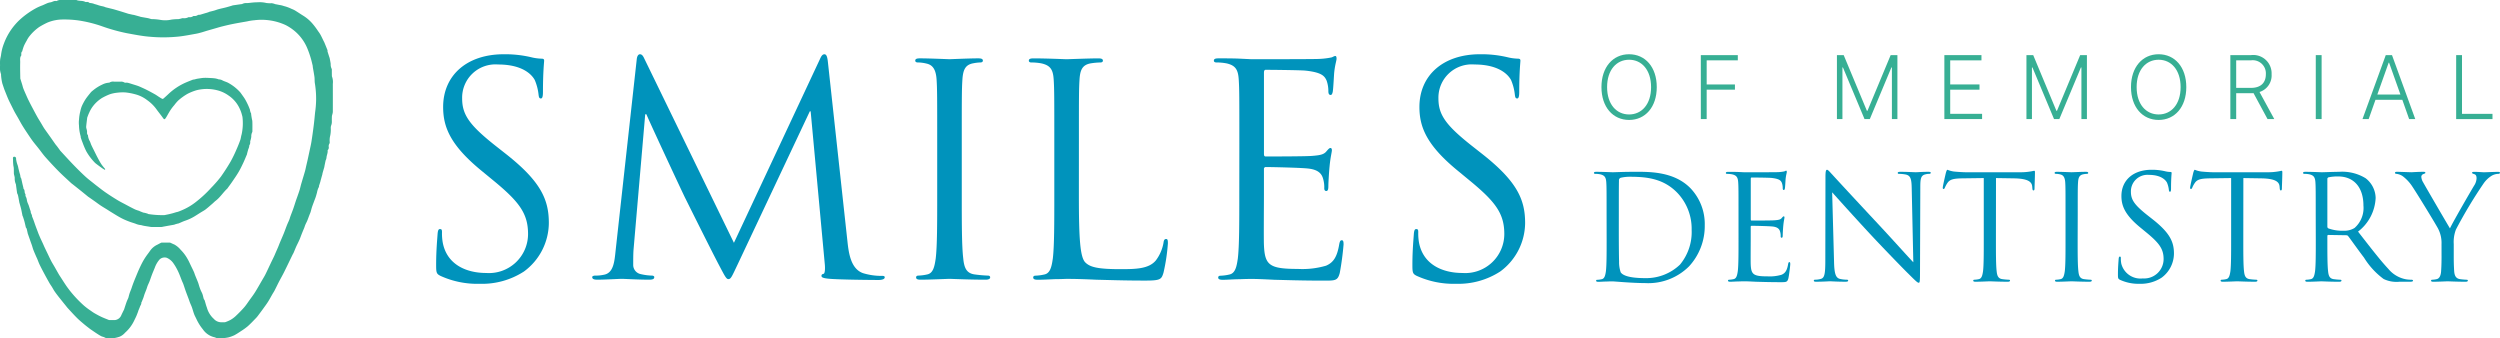
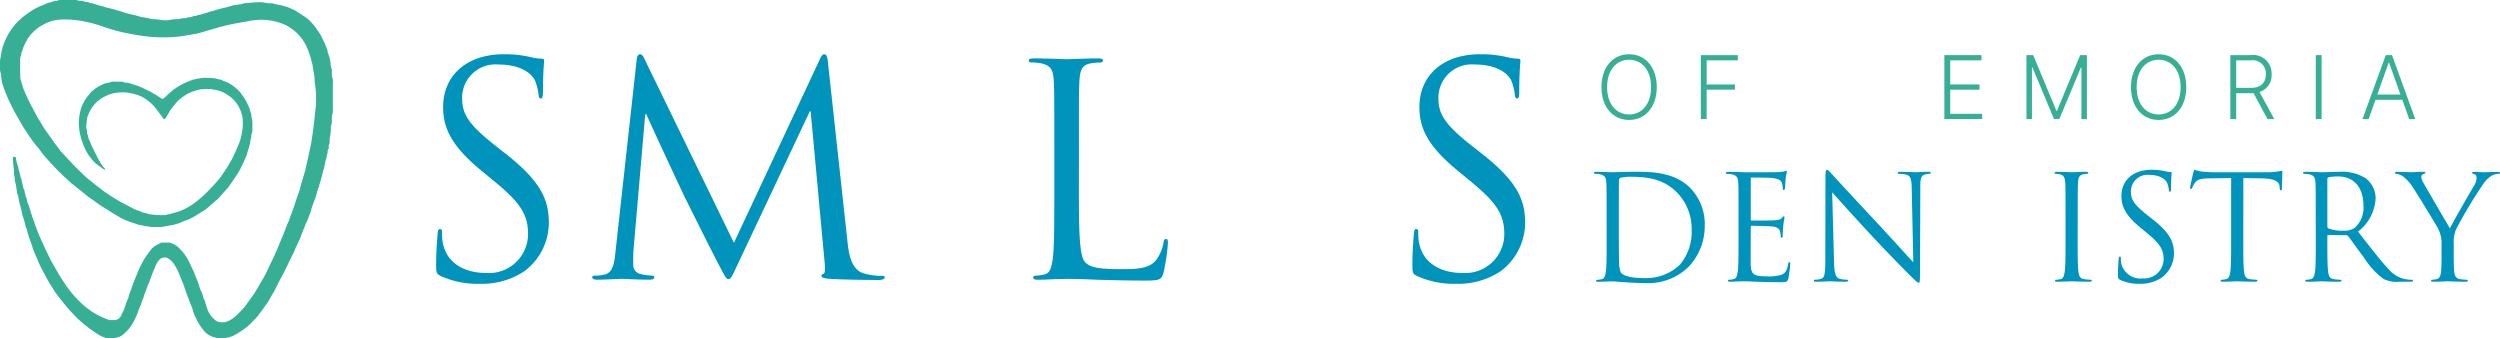
<svg xmlns="http://www.w3.org/2000/svg" width="293.701" height="39.713" viewBox="0 0 293.701 39.713">
  <g id="Group_299" data-name="Group 299" transform="translate(-3933.718 -34.287)">
    <g id="Group_298" data-name="Group 298" transform="translate(3933.718 34.287)">
      <path id="Path_2140" data-name="Path 2140" d="M12.329,19.957c-.1-.058-.207-.11-.3-.177q-.377-.267-.744-.546a1.8,1.8,0,0,1-.238-.224,6.455,6.455,0,0,1-.922-1.259,9.412,9.412,0,0,1-.415-.977c-.078-.195-.149-.393-.214-.592-.024-.074-.005-.164-.037-.233a5.031,5.031,0,0,1-.178-1.2,3.126,3.126,0,0,1,.007-.742,4.815,4.815,0,0,1,.056-.5c.024-.15.056-.3.094-.445A3.5,3.5,0,0,1,9.6,12.5a5.944,5.944,0,0,1,.431-.814c.19-.29.415-.557.632-.827a1.458,1.458,0,0,1,.254-.229,4.846,4.846,0,0,1,1.089-.69,2.035,2.035,0,0,1,.789-.226.117.117,0,0,0,.071-.017.779.779,0,0,1,.556-.1c.239,0,.478,0,.717,0a.74.74,0,0,1,.473.093.286.286,0,0,0,.143.027,1.3,1.3,0,0,1,.253.006c.215.056.426.127.638.193.178.055.356.108.532.169.12.042.237.092.353.145.232.105.466.207.693.323q.507.259,1,.538c.15.084.289.188.434.281s.266.171.406.242a.169.169,0,0,0,.141-.039c.184-.159.364-.323.543-.49a7.128,7.128,0,0,1,2.029-1.367c.288-.125.581-.24.874-.354a1.332,1.332,0,0,1,.19-.03c.079-.018.156-.044.235-.063a1.657,1.657,0,0,1,.172-.033c.245-.033.489-.083.734-.092.295-.01.591.013.887.027a4.219,4.219,0,0,1,.457.046,2.861,2.861,0,0,1,.322.086c.014,0,.026.022.038.021a.936.936,0,0,1,.486.139c.223.111.474.168.686.294a5.3,5.3,0,0,1,1.347,1.067c.08.094.15.2.221.3.125.178.257.352.367.539.125.213.234.435.339.658.084.178.155.363.226.547a1.23,1.23,0,0,1,.024.145,2.165,2.165,0,0,0,.064.208c.011.032.051.061.049.09a7.094,7.094,0,0,0,.147.883c.02.387.01.776.01,1.165a.368.368,0,0,1-.03.188,1.033,1.033,0,0,0-.1.518,2.906,2.906,0,0,1-.095.427.64.64,0,0,0-.034.144.676.676,0,0,1-.1.441c-.028.037-.01.106-.022.159-.018.074-.043.145-.067.217,0,.013-.022.023-.025.036q-.075.265-.147.532a.685.685,0,0,1-.011.088c-.149.351-.291.706-.454,1.051-.171.362-.347.725-.551,1.069-.232.391-.494.764-.75,1.14-.169.249-.351.489-.527.733a.3.3,0,0,1-.035.049c-.49.452-.84,1.036-1.378,1.443-.119.09-.221.2-.334.3-.274.236-.543.478-.829.7-.178.138-.383.241-.575.361-.222.139-.442.282-.666.419a5.509,5.509,0,0,1-1.151.547c-.269.089-.524.217-.787.324a1.123,1.123,0,0,1-.13.027c-.1.028-.206.058-.308.089a.682.682,0,0,1-.068.031l-.78.138-.538.1a1.054,1.054,0,0,1-.175.033q-.6,0-1.209,0a1.428,1.428,0,0,1-.206-.03c-.209-.033-.419-.064-.627-.1-.1-.017-.2-.045-.3-.069-.014,0-.027-.017-.041-.017a2.047,2.047,0,0,1-.656-.158c-.217-.083-.444-.142-.662-.222-.235-.087-.469-.178-.7-.283s-.442-.219-.655-.341c-.283-.163-.56-.337-.839-.508-.168-.1-.333-.211-.5-.316-.188-.117-.379-.23-.567-.348q-.182-.114-.358-.238c-.193-.136-.382-.278-.575-.415-.221-.157-.445-.311-.667-.466-.016-.011-.035-.019-.051-.031-.257-.209-.512-.42-.77-.627-.34-.273-.682-.543-1.024-.814-.078-.062-.161-.118-.233-.185-.491-.458-.993-.906-1.465-1.383-.532-.537-1.045-1.093-1.548-1.657-.276-.31-.513-.655-.771-.982-.2-.257-.413-.507-.613-.765-.139-.18-.272-.366-.4-.555-.3-.445-.6-.888-.881-1.342-.2-.321-.375-.659-.563-.988-.137-.241-.283-.478-.413-.723-.157-.3-.3-.6-.452-.9-.1-.2-.2-.4-.286-.6-.121-.28-.231-.565-.345-.848-.046-.115-.093-.23-.133-.346-.069-.2-.135-.4-.2-.6a.185.185,0,0,1-.011-.043,5.71,5.71,0,0,1-.144-.991A.11.11,0,0,0,.118,8.7,2.188,2.188,0,0,1,.007,7.675a4.714,4.714,0,0,1,.007-.642c.02-.205.092-.406.113-.611A5.536,5.536,0,0,1,.464,5.108,7.255,7.255,0,0,1,2.455,2.2,9.766,9.766,0,0,1,4.316.916a7.171,7.171,0,0,1,.7-.3c.149-.064.295-.136.445-.2A1.792,1.792,0,0,1,5.9.278c.241-.025.441-.213.7-.156A.1.1,0,0,0,6.672.107.961.961,0,0,1,7.249,0H8.877a.277.277,0,0,1,.1,0c.328.148.708.047,1.032.217a.313.313,0,0,0,.145.02.418.418,0,0,1,.36.1.039.039,0,0,0,.025.014,1.623,1.623,0,0,1,.583.131A3.469,3.469,0,0,1,11.519.6a3.657,3.657,0,0,0,.59.15c.08.02.157.05.234.077.014,0,.025.019.039.022l.587.145.173.042c.1.025.2.049.293.077.205.059.41.121.615.182l.274.084.663.208c.009,0,.017.013.026.015l.625.141c.019,0,.041,0,.059,0l.759.21c.019.005.035.021.054.025.283.05.567.1.85.149.085.016.168.044.251.066a.962.962,0,0,0,.211.052,6.254,6.254,0,0,1,.975.083A3.366,3.366,0,0,0,20.157,2.3a5.924,5.924,0,0,1,.8-.052,2.756,2.756,0,0,0,.368-.084.876.876,0,0,1,.158-.032,1.07,1.07,0,0,0,.636-.1.218.218,0,0,1,.117-.013A.649.649,0,0,0,22.69,1.9a.176.176,0,0,1,.1-.02.668.668,0,0,0,.439-.105.34.34,0,0,1,.157-.037.961.961,0,0,0,.119-.006c.2-.058.4-.121.6-.181.066-.02.134-.035.2-.055s.155-.052.231-.08c.019-.007.034-.024.052-.028.18-.045.361-.087.541-.135.095-.025.187-.06.281-.091.047-.016.092-.034.139-.048.1-.028.2-.056.294-.08.237-.057.475-.106.71-.168s.489-.14.733-.211c.019-.005.035-.021.054-.024L28.322.49c.044-.007.1,0,.131-.022A1.066,1.066,0,0,1,29.03.363c.251-.015.5-.053.752-.074.168-.014.337-.018.507-.021a3.222,3.222,0,0,1,.989.081,3.067,3.067,0,0,0,.639.027,1.61,1.61,0,0,1,.3.069c.043.011.082.038.125.045.2.031.4.082.589.11.211.031.4.112.6.159a4.889,4.889,0,0,1,.73.286,2.8,2.8,0,0,1,.389.18c.371.227.731.472,1.1.7a4.722,4.722,0,0,1,1.016.916,8.825,8.825,0,0,1,.613.831,4.02,4.02,0,0,1,.271.406c.124.228.232.465.348.7.039.079.085.155.118.237.119.285.234.572.349.859a.287.287,0,0,1,.014.087.428.428,0,0,0,0,.089c.072.233.147.466.222.7,0,.014.019.025.021.039.045.245.1.488.129.735a1.1,1.1,0,0,0,.108.547.316.316,0,0,1,.024.159c0,.209,0,.418.008.627a.323.323,0,0,0,.01.133,1.839,1.839,0,0,1,.1.866q.006,1.65,0,3.3a1.64,1.64,0,0,1-.071.328,1.152,1.152,0,0,0-.039.2c-.007.184-.01.368-.006.552a1.179,1.179,0,0,1-.087.524.84.84,0,0,0-.038.307,3.5,3.5,0,0,1-.1,1.019,2.257,2.257,0,0,0-.024.608.325.325,0,0,1-.03.172.553.553,0,0,0-.085.4.4.4,0,0,1-.1.346.1.1,0,0,0-.031.066c.042.3-.122.564-.134.855a1.1,1.1,0,0,1-.075.265c-.006.019-.023.034-.027.053q-.073.348-.144.7c0,.015,0,.031,0,.045-.071.245-.144.49-.214.736-.015.052-.015.107-.029.159-.026.1-.057.2-.085.3-.016.056-.031.112-.046.168-.024.088-.05.175-.074.263-.013.047-.019.1-.033.142-.033.107-.068.213-.1.319-.011.032-.041.064-.039.094a.6.6,0,0,1-.1.33,2.73,2.73,0,0,0-.152.528c-.052.185-.1.37-.163.552s-.137.355-.2.534c-.078.21-.16.419-.229.631-.058.179-.1.365-.153.545-.043.135-.107.263-.158.4-.08.209-.153.421-.238.629-.059.143-.137.278-.2.421s-.1.266-.148.4c-.074.186-.156.369-.231.556-.1.24-.185.483-.28.724-.042.106-.09.209-.138.312-.1.218-.214.432-.312.652s-.193.47-.294.7c-.039.09-.095.172-.137.259-.323.663-.639,1.33-.968,1.99-.19.382-.4.751-.6,1.13-.185.358-.358.723-.543,1.081-.071.137-.161.263-.239.4-.172.3-.33.6-.516.895s-.413.594-.624.888c-.152.212-.309.42-.466.629a3.626,3.626,0,0,1-.276.349c-.329.34-.652.687-1,1a7.176,7.176,0,0,1-.8.579c-.258.173-.518.345-.791.492a4.2,4.2,0,0,1-.672.248,4.743,4.743,0,0,1-1.284.1.762.762,0,0,1-.24-.058.875.875,0,0,0-.11-.045,2.262,2.262,0,0,1-1.4-.945,5.6,5.6,0,0,1-.76-1.222c-.087-.182-.187-.36-.258-.548-.1-.265-.169-.54-.263-.806-.064-.182-.152-.356-.223-.536-.056-.141-.1-.286-.153-.428-.116-.313-.238-.623-.351-.937-.1-.276-.184-.556-.283-.832-.046-.13-.113-.252-.164-.38-.112-.282-.215-.568-.333-.847a6.522,6.522,0,0,0-.288-.6,5.782,5.782,0,0,0-.363-.592,1.838,1.838,0,0,0-.8-.67.856.856,0,0,0-.852.21,2.991,2.991,0,0,0-.547.942c-.108.271-.227.538-.331.81s-.19.54-.292.807c-.065.171-.151.334-.218.5-.054.137-.09.28-.142.418-.07.189-.151.374-.22.564-.06.165-.1.336-.165.5s-.127.316-.192.473c-.007.018-.036.034-.034.047.032.183-.1.313-.152.467s-.135.33-.2.5c-.011.027-.012.058-.023.085-.066.172-.128.346-.2.515-.083.189-.18.372-.267.56a4.418,4.418,0,0,1-1.058,1.4,1.736,1.736,0,0,1-.641.471,3.989,3.989,0,0,1-.647.165c-.241.03-.487.009-.731.014a.688.688,0,0,1-.383-.088c-.123-.072-.278-.085-.405-.151-.192-.1-.375-.219-.557-.338-.224-.146-.442-.3-.663-.449-.012-.008-.026-.015-.038-.024-.246-.192-.5-.379-.737-.58-.285-.239-.573-.478-.837-.74-.359-.357-.7-.735-1.042-1.106-.071-.076-.139-.156-.2-.237-.317-.393-.635-.786-.948-1.182-.156-.2-.309-.4-.45-.606-.114-.166-.206-.347-.312-.519-.093-.151-.2-.293-.288-.447q-.3-.528-.587-1.063c-.194-.364-.388-.728-.568-1.1-.111-.23-.195-.473-.293-.709-.036-.086-.082-.169-.119-.255-.111-.259-.227-.518-.328-.781-.07-.182-.117-.373-.179-.559-.044-.134-.1-.266-.144-.4-.035-.1-.068-.195-.1-.292q-.1-.277-.194-.555a.844.844,0,0,1-.034-.082c-.044-.189-.084-.379-.129-.568a.4.4,0,0,0-.05-.106c-.015-.026-.046-.045-.052-.071-.054-.217-.1-.436-.155-.652s-.129-.433-.2-.648c-.007-.023-.033-.041-.038-.063-.053-.258-.1-.519-.157-.776-.056-.24-.128-.476-.193-.714,0-.009-.011-.017-.013-.027-.052-.279-.1-.559-.155-.838a1.49,1.49,0,0,0-.071-.219c-.012-.032-.042-.06-.047-.092-.043-.3-.083-.593-.124-.89a.546.546,0,0,0-.032-.189,1.6,1.6,0,0,1-.123-.727,2.3,2.3,0,0,0-.062-.3,1.128,1.128,0,0,1-.038-.188c-.008-.219,0-.438-.014-.656-.005-.107-.039-.213-.051-.32-.015-.128-.025-.256-.031-.384s0-.277-.013-.415.031-.205.148-.216a.21.21,0,0,1,.219.181.968.968,0,0,0,0,.1,3.177,3.177,0,0,0,.166.67,1.915,1.915,0,0,1,.1.387c.052.207.1.417.158.619a1.4,1.4,0,0,1,.083.365.638.638,0,0,0,.063.188c.007.018.031.03.035.048.049.212.094.425.142.638.016.071.036.141.053.212.024.1.047.2.069.294.005.024-.006.061.007.072.193.156.068.424.21.6.024.03.017.086.021.13s-.013.088,0,.118a1.155,1.155,0,0,1,.163.492,1.557,1.557,0,0,0,.1.335c.017.051.043.1.064.148s.039.089.054.135c.032.095.062.191.092.286.012.037.023.075.035.112q.043.127.087.253c0,.009.018.017.017.024-.027.2.122.346.151.528,0,.019-.006.042,0,.059.062.161.129.32.189.482s.117.341.177.511.114.31.172.465l.189.5c.012.032.022.066.036.1.078.183.155.366.236.548.1.215.2.428.3.643.061.134.115.27.178.4.117.249.238.5.357.745.139.288.271.579.419.862.122.233.264.454.394.682.162.282.319.566.482.848.064.111.135.219.205.326.225.347.447.7.678,1.039.124.184.261.36.394.539a14.043,14.043,0,0,0,1.687,1.8,8.312,8.312,0,0,0,.826.621,4.781,4.781,0,0,0,.443.294c.256.145.514.288.78.413.282.132.574.242.863.359a.367.367,0,0,0,.13.02c.2,0,.4,0,.6,0a.909.909,0,0,0,.722-.495c.1-.231.216-.455.326-.681a.471.471,0,0,0,.029-.052c.093-.282.181-.566.279-.846.057-.162.13-.317.2-.476a.452.452,0,0,0,.025-.054c.049-.177.089-.356.146-.53s.129-.335.191-.5.113-.335.173-.5.115-.313.177-.468.125-.308.189-.461c.117-.281.228-.564.353-.841.132-.293.269-.584.419-.868a7.423,7.423,0,0,1,.4-.663c.162-.243.349-.47.513-.712a2.125,2.125,0,0,1,.831-.7c.136-.069.268-.144.405-.21A.344.344,0,0,1,19,28.5c.3,0,.6,0,.9,0a.238.238,0,0,1,.089.006c.165.072.326.153.493.22a2.62,2.62,0,0,1,.75.628,4.757,4.757,0,0,1,.794,1.054c.162.27.284.564.423.848.111.228.225.455.329.686.058.128.094.266.147.4.114.285.237.567.347.853.062.162.1.332.157.5.048.143.1.285.159.424s.149.289.2.441c.06.17.092.349.14.523a.542.542,0,0,0,.06.118.5.5,0,0,1,.056.087c.088.283.154.576.263.851a2.747,2.747,0,0,0,.763,1.276.774.774,0,0,1,.085.084,1.164,1.164,0,0,0,.843.361c.114,0,.229,0,.344,0a.469.469,0,0,0,.161-.025,4.371,4.371,0,0,0,.588-.26,3.336,3.336,0,0,0,.593-.438c.346-.329.685-.668,1-1.027.231-.263.421-.562.626-.848.223-.311.457-.615.659-.939.283-.453.543-.921.812-1.384.132-.228.274-.451.392-.686.211-.421.405-.85.608-1.274.142-.3.289-.593.43-.891.057-.12.105-.245.159-.367.106-.244.215-.487.319-.733.067-.159.124-.321.191-.48.151-.359.309-.714.456-1.074.112-.274.209-.553.315-.829.04-.106.082-.212.127-.316.07-.162.148-.32.212-.484.052-.132.085-.272.134-.406.111-.3.232-.6.339-.906.1-.284.187-.572.281-.858.04-.121.084-.241.127-.362.068-.19.137-.379.2-.569.05-.145.1-.289.144-.437.055-.195.1-.392.152-.588.045-.165.1-.329.144-.492.11-.37.226-.738.33-1.11.062-.224.1-.453.156-.68.048-.207.1-.413.144-.621q.116-.528.227-1.058c.077-.364.165-.725.223-1.092.1-.636.189-1.274.269-1.913.063-.5.108-1,.157-1.5a11.58,11.58,0,0,0,.12-1.468A11.312,11.312,0,0,0,37,9.835c-.052-.256-.023-.527-.057-.787-.051-.382-.127-.761-.19-1.142-.012-.073-.008-.15-.026-.222-.076-.31-.146-.624-.241-.928a10.99,10.99,0,0,0-.4-1.117A5.3,5.3,0,0,0,34.68,3.7a5.629,5.629,0,0,0-1.136-.761,6.764,6.764,0,0,0-3.654-.561,5.74,5.74,0,0,0-.852.134c-.411.071-.822.142-1.232.217-.258.047-.516.1-.771.153q-.5.112-1,.239c-.231.059-.459.128-.688.194-.348.1-.7.2-1.042.3-.209.062-.416.133-.626.191s-.431.12-.651.159c-.661.116-1.32.249-1.985.325a17.744,17.744,0,0,1-3.5.021c-.889-.075-1.771-.252-2.651-.413a21.266,21.266,0,0,1-2.97-.834A15.316,15.316,0,0,0,9.212,2.4a12.019,12.019,0,0,0-1.785-.109,4.767,4.767,0,0,0-1.819.346,8.979,8.979,0,0,0-1,.534A5.446,5.446,0,0,0,3.5,4.205a2.863,2.863,0,0,0-.371.582,6.017,6.017,0,0,0-.314.595,5.642,5.642,0,0,0-.184.556c-.009.028,0,.071-.017.085-.139.119-.112.277-.11.429a.126.126,0,0,1-.01.073c-.19.24-.114.528-.121.791-.018.611,0,1.224.01,1.836a.328.328,0,0,0,.006.089c.073.24.15.479.224.719.044.144.073.294.128.434.1.256.213.507.325.759.1.229.2.458.316.683.142.288.291.573.442.857.187.354.374.708.57,1.057.131.233.277.458.414.687.114.19.221.384.338.572.078.125.166.244.251.364.214.3.43.6.644.905.162.23.321.462.484.69.052.073.115.137.169.208.1.134.2.271.3.406a1.3,1.3,0,0,0,.086.122c.51.55,1.013,1.108,1.534,1.647.463.479.936.951,1.426,1.4.349.321.733.6,1.1.9.039.031.077.062.117.093.374.284.739.58,1.125.847.449.311.91.606,1.377.891.323.2.663.368,1,.546.371.2.743.4,1.12.581a4.062,4.062,0,0,0,.454.157c.041.014.077.04.117.057s.108.044.162.065c.079.031.157.066.238.09.06.018.124.019.185.034.1.025.2.054.3.086.037.012.07.047.106.05a10.305,10.305,0,0,0,1.878.122,2,2,0,0,0,.2-.039c.124-.025.249-.048.373-.077s.263-.067.394-.1c.048-.013.095-.027.142-.042.1-.029.19-.059.286-.086.047-.013.1-.019.143-.032s.12-.037.178-.06c.126-.05.252-.1.378-.156a7,7,0,0,0,1.572-.929,14.143,14.143,0,0,0,1.816-1.678c.105-.113.217-.22.318-.336a12.967,12.967,0,0,0,.846-1c.4-.572.784-1.16,1.134-1.765a15.273,15.273,0,0,0,.681-1.405c.164-.365.313-.738.448-1.115.073-.206.085-.435.154-.643a6.176,6.176,0,0,0,.11-2,1.229,1.229,0,0,0-.059-.274,3.966,3.966,0,0,0-.31-.846,3.7,3.7,0,0,0-1.262-1.459,3.982,3.982,0,0,0-1.129-.565,4.969,4.969,0,0,0-2.593-.076,5.786,5.786,0,0,0-1.1.432,6.394,6.394,0,0,0-1.111.8,4.8,4.8,0,0,0-.452.531,5.237,5.237,0,0,0-.636.892c-.1.159-.185.327-.282.487a1.665,1.665,0,0,1-.184.26.137.137,0,0,1-.132-.012c-.108-.129-.2-.268-.3-.4-.2-.261-.4-.515-.591-.783a4.688,4.688,0,0,0-1.079-1.043,3.887,3.887,0,0,0-1.34-.664,7.429,7.429,0,0,0-1.164-.226,5.092,5.092,0,0,0-1.039.035,3.842,3.842,0,0,0-.854.188A7.282,7.282,0,0,0,12,11.5a4,4,0,0,0-1.078.976,3.592,3.592,0,0,0-.454.789c-.086.168-.144.352-.214.528a.113.113,0,0,0-.009.028c-.043.361-.092.722-.124,1.084a1,1,0,0,0,.055.274,1.565,1.565,0,0,1,.052.276c0,.143-.027.289.092.407a.112.112,0,0,1,.017.071,1.655,1.655,0,0,0,.225.679c.062.132.1.276.159.408.1.223.215.441.324.66.14.282.276.567.424.845s.283.53.447.782a6.273,6.273,0,0,0,.406.507.212.212,0,0,1,.031.05.148.148,0,0,1,0,.043l-.03.05" transform="translate(0 0)" fill="#37af94" />
      <path id="Path_2141" data-name="Path 2141" d="M328.862,62.993c-.481-.24-.516-.378-.516-1.306,0-1.72.138-3.1.172-3.646.034-.379.1-.55.275-.55.207,0,.241.1.241.378a6.064,6.064,0,0,0,.1,1.273c.516,2.546,2.786,3.509,5.091,3.509a4.592,4.592,0,0,0,4.919-4.575c0-2.374-1-3.749-3.956-6.192l-1.548-1.273c-3.646-2.993-4.472-5.125-4.472-7.464,0-3.681,2.752-6.192,7.121-6.192a13.33,13.33,0,0,1,3.2.344,5.652,5.652,0,0,0,1.2.172c.275,0,.344.068.344.24s-.138,1.307-.138,3.646c0,.551-.069.792-.241.792-.207,0-.241-.172-.275-.448a6.042,6.042,0,0,0-.447-1.72c-.206-.378-1.135-1.823-4.3-1.823a3.911,3.911,0,0,0-4.231,3.99c0,1.96.895,3.2,4.2,5.779l.963.757c4.059,3.2,5.022,5.332,5.022,8.083a7.127,7.127,0,0,1-2.924,5.71,9.044,9.044,0,0,1-5.194,1.445,10.427,10.427,0,0,1-4.609-.929" transform="translate(-277.108 -30.581)" fill="#0093bc" />
      <path id="Path_2142" data-name="Path 2142" d="M411.505,59.037c.138,1.238.378,3.165,1.857,3.646a7.466,7.466,0,0,0,2.236.309c.172,0,.276.035.276.172,0,.207-.31.31-.723.31-.757,0-4.472-.034-5.744-.138-.791-.069-.963-.172-.963-.344,0-.137.069-.206.241-.24s.206-.619.138-1.238l-1.651-17.853h-.1L398.64,61.548c-.722,1.513-.825,1.823-1.135,1.823-.241,0-.413-.344-1.066-1.582-.894-1.685-3.853-7.636-4.024-7.981-.31-.619-4.162-8.874-4.541-9.8h-.138L386.36,59.966c-.034.55-.034,1.17-.034,1.754a1.1,1.1,0,0,0,.894,1.066,6.317,6.317,0,0,0,1.307.172c.138,0,.275.069.275.172,0,.241-.206.309-.619.309-1.273,0-2.924-.1-3.2-.1-.31,0-1.961.1-2.89.1-.344,0-.584-.069-.584-.309,0-.1.172-.172.344-.172a4.424,4.424,0,0,0,1.032-.1c1.135-.206,1.239-1.548,1.376-2.855l2.477-22.428c.034-.378.172-.619.378-.619s.344.138.516.516l10.526,21.636,10.113-21.6c.138-.309.275-.55.516-.55s.344.275.413.929Z" transform="translate(-311.936 -30.581)" fill="#0093bc" />
-       <path id="Path_2143" data-name="Path 2143" d="M497,54.38c0,3.3,0,6.02.172,7.464.1,1,.31,1.754,1.342,1.892a15.032,15.032,0,0,0,1.548.137c.206,0,.275.1.275.207,0,.172-.172.275-.55.275-1.892,0-4.059-.1-4.231-.1s-2.339.1-3.371.1c-.378,0-.55-.069-.55-.275,0-.1.069-.207.275-.207a5.328,5.328,0,0,0,1.032-.137c.688-.138.86-.895,1-1.892.172-1.445.172-4.162.172-7.464V48.326c0-5.366,0-6.329-.069-7.43-.069-1.17-.413-1.754-1.169-1.926a4.506,4.506,0,0,0-1.066-.138c-.138,0-.275-.069-.275-.206,0-.206.172-.275.55-.275,1.135,0,3.3.1,3.474.1s2.339-.1,3.371-.1c.378,0,.55.069.55.275,0,.138-.137.206-.275.206a5.094,5.094,0,0,0-.86.1c-.929.172-1.2.756-1.273,1.961C497,42,497,42.96,497,48.326Z" transform="translate(-384.011 -31.496)" fill="#0093bc" />
      <path id="Path_2144" data-name="Path 2144" d="M536.11,54.449c0,5.056.138,7.258.757,7.877.55.55,1.445.791,4.128.791,1.823,0,3.336-.034,4.162-1.032a4.8,4.8,0,0,0,.894-2.064c.034-.275.1-.447.31-.447.172,0,.206.138.206.516a21.951,21.951,0,0,1-.516,3.44c-.241.791-.344.929-2.167.929-2.477,0-4.265-.069-5.71-.1-1.445-.069-2.511-.1-3.509-.1-.137,0-.722.034-1.41.034-.688.034-1.445.069-1.961.069-.378,0-.55-.069-.55-.275,0-.1.069-.206.275-.206a5.322,5.322,0,0,0,1.032-.138c.688-.138.86-.895,1-1.892.172-1.445.172-4.162.172-7.464V48.326c0-5.366,0-6.33-.069-7.43-.068-1.17-.343-1.72-1.479-1.961a6.446,6.446,0,0,0-1.169-.1c-.138,0-.275-.068-.275-.206,0-.206.172-.275.55-.275,1.548,0,3.715.1,3.887.1s2.683-.1,3.715-.1c.378,0,.55.069.55.275,0,.138-.138.206-.275.206a8.1,8.1,0,0,0-1.135.1c-1,.172-1.273.757-1.341,1.961-.069,1.1-.069,2.064-.069,7.43Z" transform="translate(-409.363 -31.496)" fill="#0093bc" />
-       <path id="Path_2145" data-name="Path 2145" d="M596.26,47.8c0-5.366,0-6.33-.069-7.43-.068-1.17-.344-1.72-1.479-1.96a6.417,6.417,0,0,0-1.17-.1c-.138,0-.275-.069-.275-.207,0-.206.172-.275.55-.275.792,0,1.72,0,2.477.035l1.411.068c.241,0,7.086,0,7.877-.034a9.124,9.124,0,0,0,1.48-.172c.172-.034.309-.172.481-.172.1,0,.137.138.137.31,0,.24-.172.654-.275,1.617-.034.344-.1,1.857-.171,2.27-.035.172-.1.379-.241.379-.206,0-.275-.172-.275-.447a3.688,3.688,0,0,0-.206-1.238c-.241-.55-.585-.963-2.442-1.17-.585-.069-4.334-.1-4.713-.1-.137,0-.206.1-.206.344v9.494c0,.241.035.344.206.344.447,0,4.678,0,5.469-.069.826-.069,1.307-.137,1.617-.481.241-.275.378-.447.516-.447.1,0,.172.069.172.275s-.172.791-.275,1.926c-.069.688-.138,1.961-.138,2.2,0,.275,0,.654-.241.654-.172,0-.241-.138-.241-.31a3.51,3.51,0,0,0-.138-1.135c-.138-.482-.447-1.066-1.789-1.2-.929-.1-4.334-.172-4.919-.172a.217.217,0,0,0-.241.24v3.027c0,1.169-.034,5.16,0,5.882.1,2.374.619,2.821,3.99,2.821a9.866,9.866,0,0,0,3.3-.378c.895-.378,1.307-1.066,1.548-2.477.069-.378.137-.516.309-.516.207,0,.207.275.207.516a33.651,33.651,0,0,1-.447,3.336c-.241.894-.516.894-1.858.894-2.58,0-4.472-.069-5.813-.1-1.341-.069-2.167-.1-2.683-.1-.069,0-.654,0-1.376.034-.688,0-1.48.069-2,.069-.379,0-.551-.069-.551-.275,0-.1.069-.206.275-.206a5.32,5.32,0,0,0,1.032-.138c.688-.138.86-.895,1-1.892.172-1.445.172-4.162.172-7.464Z" transform="translate(-450.661 -30.973)" fill="#0093bc" />
      <path id="Path_2146" data-name="Path 2146" d="M661.409,62.993c-.482-.24-.516-.378-.516-1.306,0-1.72.138-3.1.172-3.646.035-.379.1-.55.275-.55.206,0,.241.1.241.378a6.066,6.066,0,0,0,.1,1.273c.516,2.546,2.786,3.509,5.091,3.509a4.592,4.592,0,0,0,4.919-4.575c0-2.374-1-3.749-3.956-6.192L666.19,50.61c-3.646-2.993-4.472-5.125-4.472-7.464,0-3.681,2.752-6.192,7.121-6.192a13.329,13.329,0,0,1,3.2.344,5.652,5.652,0,0,0,1.2.172c.275,0,.344.068.344.24s-.138,1.307-.138,3.646c0,.551-.069.792-.241.792-.207,0-.241-.172-.275-.448a6.054,6.054,0,0,0-.447-1.72c-.206-.378-1.135-1.823-4.3-1.823a3.91,3.91,0,0,0-4.231,3.99c0,1.96.894,3.2,4.2,5.779l.963.757c4.059,3.2,5.022,5.332,5.022,8.083a7.127,7.127,0,0,1-2.924,5.71,9.044,9.044,0,0,1-5.194,1.445,10.427,10.427,0,0,1-4.609-.929" transform="translate(-494.964 -30.581)" fill="#0093bc" />
      <g id="Group_297" data-name="Group 297" transform="translate(187.257 6.372)">
        <g id="Group_296" data-name="Group 296" transform="translate(0)">
          <path id="Path_4953" data-name="Path 4953" d="M326.708,186.737c0-2.665,0-3.144-.034-3.691-.034-.581-.171-.854-.735-.974a3.189,3.189,0,0,0-.581-.051c-.068,0-.137-.034-.137-.1,0-.1.085-.137.273-.137.769,0,1.846.051,1.931.051.205,0,1.281-.051,2.307-.051,1.691,0,4.818-.154,6.851,1.948a6.1,6.1,0,0,1,1.657,4.34,6.983,6.983,0,0,1-1.845,4.818,6.789,6.789,0,0,1-5.177,1.965c-.735,0-1.64-.051-2.375-.1-.752-.051-1.333-.1-1.418-.1-.034,0-.325,0-.683.017-.341,0-.735.034-.991.034-.188,0-.273-.034-.273-.137,0-.051.034-.1.137-.1a2.637,2.637,0,0,0,.513-.068c.342-.068.427-.444.5-.939.085-.718.085-2.068.085-3.708Zm1.435,1.845c0,1.811.017,3.383.034,3.708a3.729,3.729,0,0,0,.188,1.3c.222.325.889.683,2.9.683a5.734,5.734,0,0,0,4.066-1.589A5.98,5.98,0,0,0,336.7,188.6a6.112,6.112,0,0,0-1.64-4.305c-1.606-1.691-3.554-1.931-5.587-1.931a4.568,4.568,0,0,0-1.111.12.31.31,0,0,0-.2.342c-.017.581-.017,2.324-.017,3.639Z" transform="translate(-325.222 -167.97)" fill="#0093bc" />
          <path id="Path_4954" data-name="Path 4954" d="M381.623,186.4c0-2.665,0-3.144-.034-3.691-.034-.581-.171-.855-.735-.974a3.2,3.2,0,0,0-.581-.051c-.069,0-.137-.034-.137-.1,0-.1.086-.137.273-.137.393,0,.854,0,1.23.017l.7.034c.12,0,3.52,0,3.913-.017a4.573,4.573,0,0,0,.735-.085c.086-.017.154-.086.24-.086.051,0,.068.068.068.153,0,.12-.086.325-.137.8-.017.171-.051.923-.085,1.128-.017.085-.051.188-.12.188-.1,0-.136-.085-.136-.222a1.832,1.832,0,0,0-.1-.615c-.119-.273-.29-.479-1.213-.581-.29-.034-2.153-.051-2.341-.051-.068,0-.1.051-.1.171v4.716c0,.12.017.171.1.171.222,0,2.324,0,2.717-.034.41-.034.649-.068.8-.239.12-.137.188-.222.256-.222.051,0,.085.034.085.137s-.085.393-.137.957c-.034.342-.068.974-.068,1.094,0,.137,0,.324-.12.324-.085,0-.119-.068-.119-.154a1.74,1.74,0,0,0-.069-.564c-.068-.239-.222-.53-.888-.6-.461-.051-2.153-.085-2.443-.085a.108.108,0,0,0-.12.12v1.5c0,.581-.017,2.563,0,2.922.051,1.179.308,1.4,1.982,1.4a4.9,4.9,0,0,0,1.64-.188c.444-.188.649-.529.769-1.23.034-.188.068-.256.154-.256.1,0,.1.137.1.256,0,.137-.137,1.3-.222,1.657-.12.444-.256.444-.923.444-1.282,0-2.221-.034-2.888-.051-.666-.034-1.076-.051-1.332-.051-.034,0-.325,0-.683.017-.342,0-.735.034-.991.034-.188,0-.274-.034-.274-.137,0-.051.034-.1.137-.1a2.635,2.635,0,0,0,.513-.068c.342-.068.427-.444.5-.94.085-.718.085-2.067.085-3.708Z" transform="translate(-364.639 -167.629)" fill="#0093bc" />
          <path id="Path_4955" data-name="Path 4955" d="M419.14,191.774c.034,1.4.205,1.845.666,1.982a3.743,3.743,0,0,0,.854.1c.085,0,.137.034.137.1,0,.1-.1.137-.308.137-.974,0-1.657-.051-1.811-.051s-.871.051-1.64.051c-.17,0-.273-.017-.273-.137,0-.069.051-.1.137-.1a2.448,2.448,0,0,0,.7-.1c.427-.12.512-.615.512-2.17l.017-9.79c0-.666.052-.854.188-.854s.427.376.6.547c.256.29,2.8,3.041,5.433,5.86,1.691,1.811,3.554,3.9,4.1,4.46l-.188-8.68c-.017-1.111-.137-1.487-.666-1.623a4.536,4.536,0,0,0-.837-.086c-.12,0-.137-.051-.137-.12,0-.1.137-.12.342-.12.769,0,1.589.051,1.777.051s.752-.051,1.452-.051c.188,0,.308.017.308.12,0,.068-.068.12-.188.12a1.509,1.509,0,0,0-.41.051c-.564.12-.632.5-.632,1.521L429.238,193c0,1.128-.034,1.213-.154,1.213-.137,0-.341-.188-1.247-1.094-.188-.171-2.648-2.683-4.46-4.63-1.982-2.136-3.912-4.289-4.459-4.9Z" transform="translate(-390.932 -167.368)" fill="#0093bc" />
-           <path id="Path_4956" data-name="Path 4956" d="M476.661,189.142c0,1.64,0,2.99.085,3.708.051.5.154.871.666.94a7.462,7.462,0,0,0,.769.068c.1,0,.137.051.137.1,0,.085-.086.137-.273.137-.94,0-2.016-.051-2.1-.051s-1.162.051-1.674.051c-.188,0-.273-.034-.273-.137,0-.051.034-.1.137-.1a2.641,2.641,0,0,0,.513-.068c.342-.068.427-.444.5-.94.085-.718.085-2.068.085-3.708v-7.227l-2.529.034c-1.059.017-1.469.136-1.743.547a3.023,3.023,0,0,0-.29.53c-.051.137-.1.171-.171.171-.051,0-.086-.051-.086-.154,0-.171.342-1.64.376-1.777.034-.1.1-.325.17-.325a3.193,3.193,0,0,0,.752.205c.5.051,1.145.085,1.35.085h6.407a6.849,6.849,0,0,0,1.213-.085c.256-.034.41-.085.478-.085.086,0,.086.1.086.205,0,.512-.051,1.691-.051,1.879,0,.154-.051.222-.119.222-.085,0-.12-.051-.137-.291l-.017-.188c-.051-.512-.461-.906-2.1-.939l-2.153-.034Z" transform="translate(-429.436 -167.368)" fill="#0093bc" />
          <path id="Path_4957" data-name="Path 4957" d="M519.683,189.75c0,1.64,0,2.99.086,3.708.051.5.154.871.667.94a7.455,7.455,0,0,0,.769.068c.1,0,.137.051.137.1,0,.085-.085.137-.273.137-.94,0-2.016-.051-2.1-.051s-1.162.051-1.674.051c-.188,0-.273-.034-.273-.137,0-.051.034-.1.137-.1a2.638,2.638,0,0,0,.513-.068c.342-.068.427-.444.5-.94.086-.718.086-2.068.086-3.708v-3.007c0-2.665,0-3.144-.034-3.691-.034-.581-.205-.871-.581-.957a2.24,2.24,0,0,0-.53-.069c-.068,0-.137-.034-.137-.1,0-.1.085-.137.273-.137.564,0,1.641.051,1.726.051s1.162-.051,1.675-.051c.188,0,.273.034.273.137,0,.068-.068.1-.137.1a2.544,2.544,0,0,0-.427.051c-.461.085-.6.376-.632.974-.035.547-.035,1.025-.035,3.691Z" transform="translate(-462.856 -167.976)" fill="#0093bc" />
          <path id="Path_4958" data-name="Path 4958" d="M543.619,193.875c-.239-.119-.256-.188-.256-.649,0-.854.068-1.538.085-1.811.017-.188.051-.273.137-.273.1,0,.119.051.119.188a2.989,2.989,0,0,0,.052.632,2.324,2.324,0,0,0,2.529,1.743,2.281,2.281,0,0,0,2.443-2.272c0-1.179-.5-1.862-1.965-3.076l-.769-.632c-1.811-1.487-2.221-2.546-2.221-3.708,0-1.828,1.367-3.075,3.537-3.075a6.631,6.631,0,0,1,1.589.171,2.8,2.8,0,0,0,.6.085c.136,0,.171.034.171.12s-.069.649-.069,1.811c0,.273-.034.393-.119.393-.1,0-.12-.086-.137-.222a2.994,2.994,0,0,0-.222-.854c-.1-.188-.564-.906-2.136-.906a1.942,1.942,0,0,0-2.1,1.982c0,.974.444,1.589,2.084,2.87l.478.376c2.016,1.589,2.495,2.648,2.495,4.015a3.541,3.541,0,0,1-1.452,2.836,4.5,4.5,0,0,1-2.58.718,5.185,5.185,0,0,1-2.29-.461" transform="translate(-481.804 -167.368)" fill="#0093bc" />
          <path id="Path_4959" data-name="Path 4959" d="M579.647,189.142c0,1.64,0,2.99.085,3.708.051.5.154.871.667.94a7.456,7.456,0,0,0,.769.068c.1,0,.137.051.137.1,0,.085-.086.137-.274.137-.94,0-2.016-.051-2.1-.051s-1.162.051-1.674.051c-.188,0-.274-.034-.274-.137,0-.051.035-.1.137-.1a2.637,2.637,0,0,0,.512-.068c.342-.068.427-.444.5-.94.086-.718.086-2.068.086-3.708v-7.227l-2.529.034c-1.059.017-1.469.136-1.743.547a3.028,3.028,0,0,0-.29.53c-.051.137-.1.171-.171.171-.051,0-.085-.051-.085-.154,0-.171.342-1.64.376-1.777.034-.1.1-.325.17-.325a3.194,3.194,0,0,0,.752.205c.5.051,1.145.085,1.35.085h6.407a6.849,6.849,0,0,0,1.213-.085c.256-.034.41-.085.478-.085.086,0,.086.1.086.205,0,.512-.051,1.691-.051,1.879,0,.154-.051.222-.12.222-.085,0-.12-.051-.137-.291l-.017-.188c-.051-.512-.461-.906-2.1-.939l-2.153-.034Z" transform="translate(-503.36 -167.368)" fill="#0093bc" />
          <path id="Path_4960" data-name="Path 4960" d="M621.923,186.743c0-2.665,0-3.144-.034-3.691-.034-.581-.171-.854-.735-.974a3.191,3.191,0,0,0-.581-.051c-.068,0-.137-.034-.137-.1,0-.1.085-.137.273-.137.769,0,1.846.051,1.931.051.188,0,1.487-.051,2.016-.051a5.262,5.262,0,0,1,3.127.752,2.989,2.989,0,0,1,1.179,2.324,5.273,5.273,0,0,1-2.067,3.947c1.4,1.794,2.563,3.315,3.554,4.374a3.532,3.532,0,0,0,2.084,1.23,4.114,4.114,0,0,0,.666.051c.086,0,.154.051.154.1,0,.1-.1.137-.41.137h-1.213a3.476,3.476,0,0,1-1.828-.325,8.916,8.916,0,0,1-2.307-2.512c-.718-.94-1.521-2.084-1.863-2.528a.274.274,0,0,0-.222-.1l-2.1-.034c-.086,0-.12.051-.12.137v.41c0,1.64,0,2.99.085,3.708.051.5.154.871.667.939a7.443,7.443,0,0,0,.769.068c.1,0,.137.051.137.1,0,.085-.085.137-.273.137-.94,0-2.016-.051-2.1-.051-.017,0-1.094.051-1.606.051-.188,0-.273-.034-.273-.137,0-.051.034-.1.137-.1a2.639,2.639,0,0,0,.513-.068c.342-.068.427-.444.5-.939.085-.718.085-2.068.085-3.708Zm1.367,1.487a.224.224,0,0,0,.12.205,4.713,4.713,0,0,0,1.794.273,2.211,2.211,0,0,0,1.282-.325,3.119,3.119,0,0,0,1.042-2.631c0-2.136-1.128-3.417-2.956-3.417a5.168,5.168,0,0,0-1.145.1.206.206,0,0,0-.137.205Z" transform="translate(-537.128 -167.976)" fill="#0093bc" />
          <path id="Path_4961" data-name="Path 4961" d="M664.168,190.28a3.622,3.622,0,0,0-.393-1.794c-.12-.273-2.409-4.033-3.007-4.921a4.784,4.784,0,0,0-1.162-1.264,1.634,1.634,0,0,0-.735-.274c-.086,0-.171-.034-.171-.119,0-.069.068-.12.222-.12.325,0,1.606.051,1.692.051.12,0,.769-.051,1.435-.051.188,0,.222.051.222.12s-.1.085-.256.154a.346.346,0,0,0-.222.308,1.454,1.454,0,0,0,.222.666c.273.5,2.836,4.9,3.144,5.4.325-.718,2.495-4.46,2.836-5.023a1.667,1.667,0,0,0,.29-.871c0-.239-.068-.427-.273-.479-.154-.051-.256-.085-.256-.17,0-.069.1-.1.273-.1.444,0,.991.051,1.128.051.1,0,1.333-.051,1.658-.051.12,0,.222.034.222.1,0,.085-.085.136-.222.136a1.629,1.629,0,0,0-.786.239,3.258,3.258,0,0,0-.906.871,54.531,54.531,0,0,0-3.263,5.433,4.088,4.088,0,0,0-.256,1.709v1.469c0,.273,0,.991.051,1.709.034.5.188.871.7.94a7.449,7.449,0,0,0,.769.068c.1,0,.137.051.137.1,0,.085-.086.137-.273.137-.94,0-2.016-.051-2.1-.051s-1.162.051-1.674.051c-.188,0-.273-.034-.273-.137,0-.052.034-.1.137-.1a2.64,2.64,0,0,0,.512-.068c.342-.068.5-.444.53-.94.051-.718.051-1.435.051-1.709Z" transform="translate(-564.594 -167.976)" fill="#0093bc" />
          <path id="Path_4962" data-name="Path 4962" d="M331.593,140.563c-1.9,0-3.247-1.511-3.247-3.859s1.35-3.86,3.247-3.86,3.251,1.508,3.251,3.86-1.35,3.859-3.251,3.859m0-7.073c-1.475,0-2.583,1.189-2.583,3.214s1.1,3.214,2.583,3.214,2.586-1.192,2.583-3.214-1.1-3.214-2.583-3.214" transform="translate(-327.464 -132.844)" fill="#37af94" />
          <path id="Path_4963" data-name="Path 4963" d="M369.711,133.208h4.347v.616H370.4v2.829h3.32v.616H370.4v3.452h-.686Z" transform="translate(-357.156 -133.105)" fill="#37af94" />
-           <path id="Path_4964" data-name="Path 4964" d="M427.181,133.208l2.726,6.545h.066l2.726-6.545h.792v7.513h-.646v-6.064h-.059l-2.535,6.064h-.624l-2.535-6.064h-.059v6.064h-.646v-7.513Z" transform="translate(-397.84 -133.105)" fill="#37af94" />
          <path id="Path_4965" data-name="Path 4965" d="M471.1,133.208h4.358v.616h-3.672v2.829h3.441v.616h-3.441v2.836h3.746v.616H471.1Z" transform="translate(-429.932 -133.105)" fill="#37af94" />
          <path id="Path_4966" data-name="Path 4966" d="M506.076,133.208l2.726,6.545h.066l2.726-6.545h.792v7.513h-.646v-6.064h-.059l-2.535,6.064h-.624l-2.535-6.064h-.059v6.064h-.646v-7.513Z" transform="translate(-454.471 -133.105)" fill="#37af94" />
          <path id="Path_4967" data-name="Path 4967" d="M552.042,140.563c-1.9,0-3.247-1.511-3.247-3.859s1.35-3.86,3.247-3.86,3.251,1.508,3.251,3.86-1.35,3.859-3.251,3.859m0-7.073c-1.475,0-2.583,1.189-2.583,3.214s1.1,3.214,2.583,3.214,2.586-1.192,2.583-3.214-1.1-3.214-2.583-3.214" transform="translate(-485.703 -132.844)" fill="#37af94" />
          <path id="Path_4968" data-name="Path 4968" d="M590.16,133.208h2.425a2.157,2.157,0,0,1,2.421,2.249,2.036,2.036,0,0,1-1.42,2.084l1.736,3.181h-.793l-1.647-3.049q-.137.011-.286.011h-1.75v3.038h-.686Zm2.418,3.849c1.177,0,1.753-.616,1.753-1.6a1.543,1.543,0,0,0-1.764-1.633h-1.721v3.232Z" transform="translate(-515.395 -133.105)" fill="#37af94" />
          <rect id="Rectangle_217" data-name="Rectangle 217" width="0.686" height="7.513" transform="translate(84.801 0.103)" fill="#37af94" />
          <path id="Path_4969" data-name="Path 4969" d="M645.175,140.722l2.733-7.513h.733l2.733,7.513h-.719l-.8-2.264H646.7l-.8,2.264Zm4.457-2.88L648.3,134.1h-.051l-1.332,3.742Z" transform="translate(-554.885 -133.106)" fill="#37af94" />
-           <path id="Path_4970" data-name="Path 4970" d="M684.172,133.208h.686v6.9h3.581v.616h-4.267Z" transform="translate(-582.878 -133.105)" fill="#37af94" />
        </g>
      </g>
    </g>
  </g>
</svg>